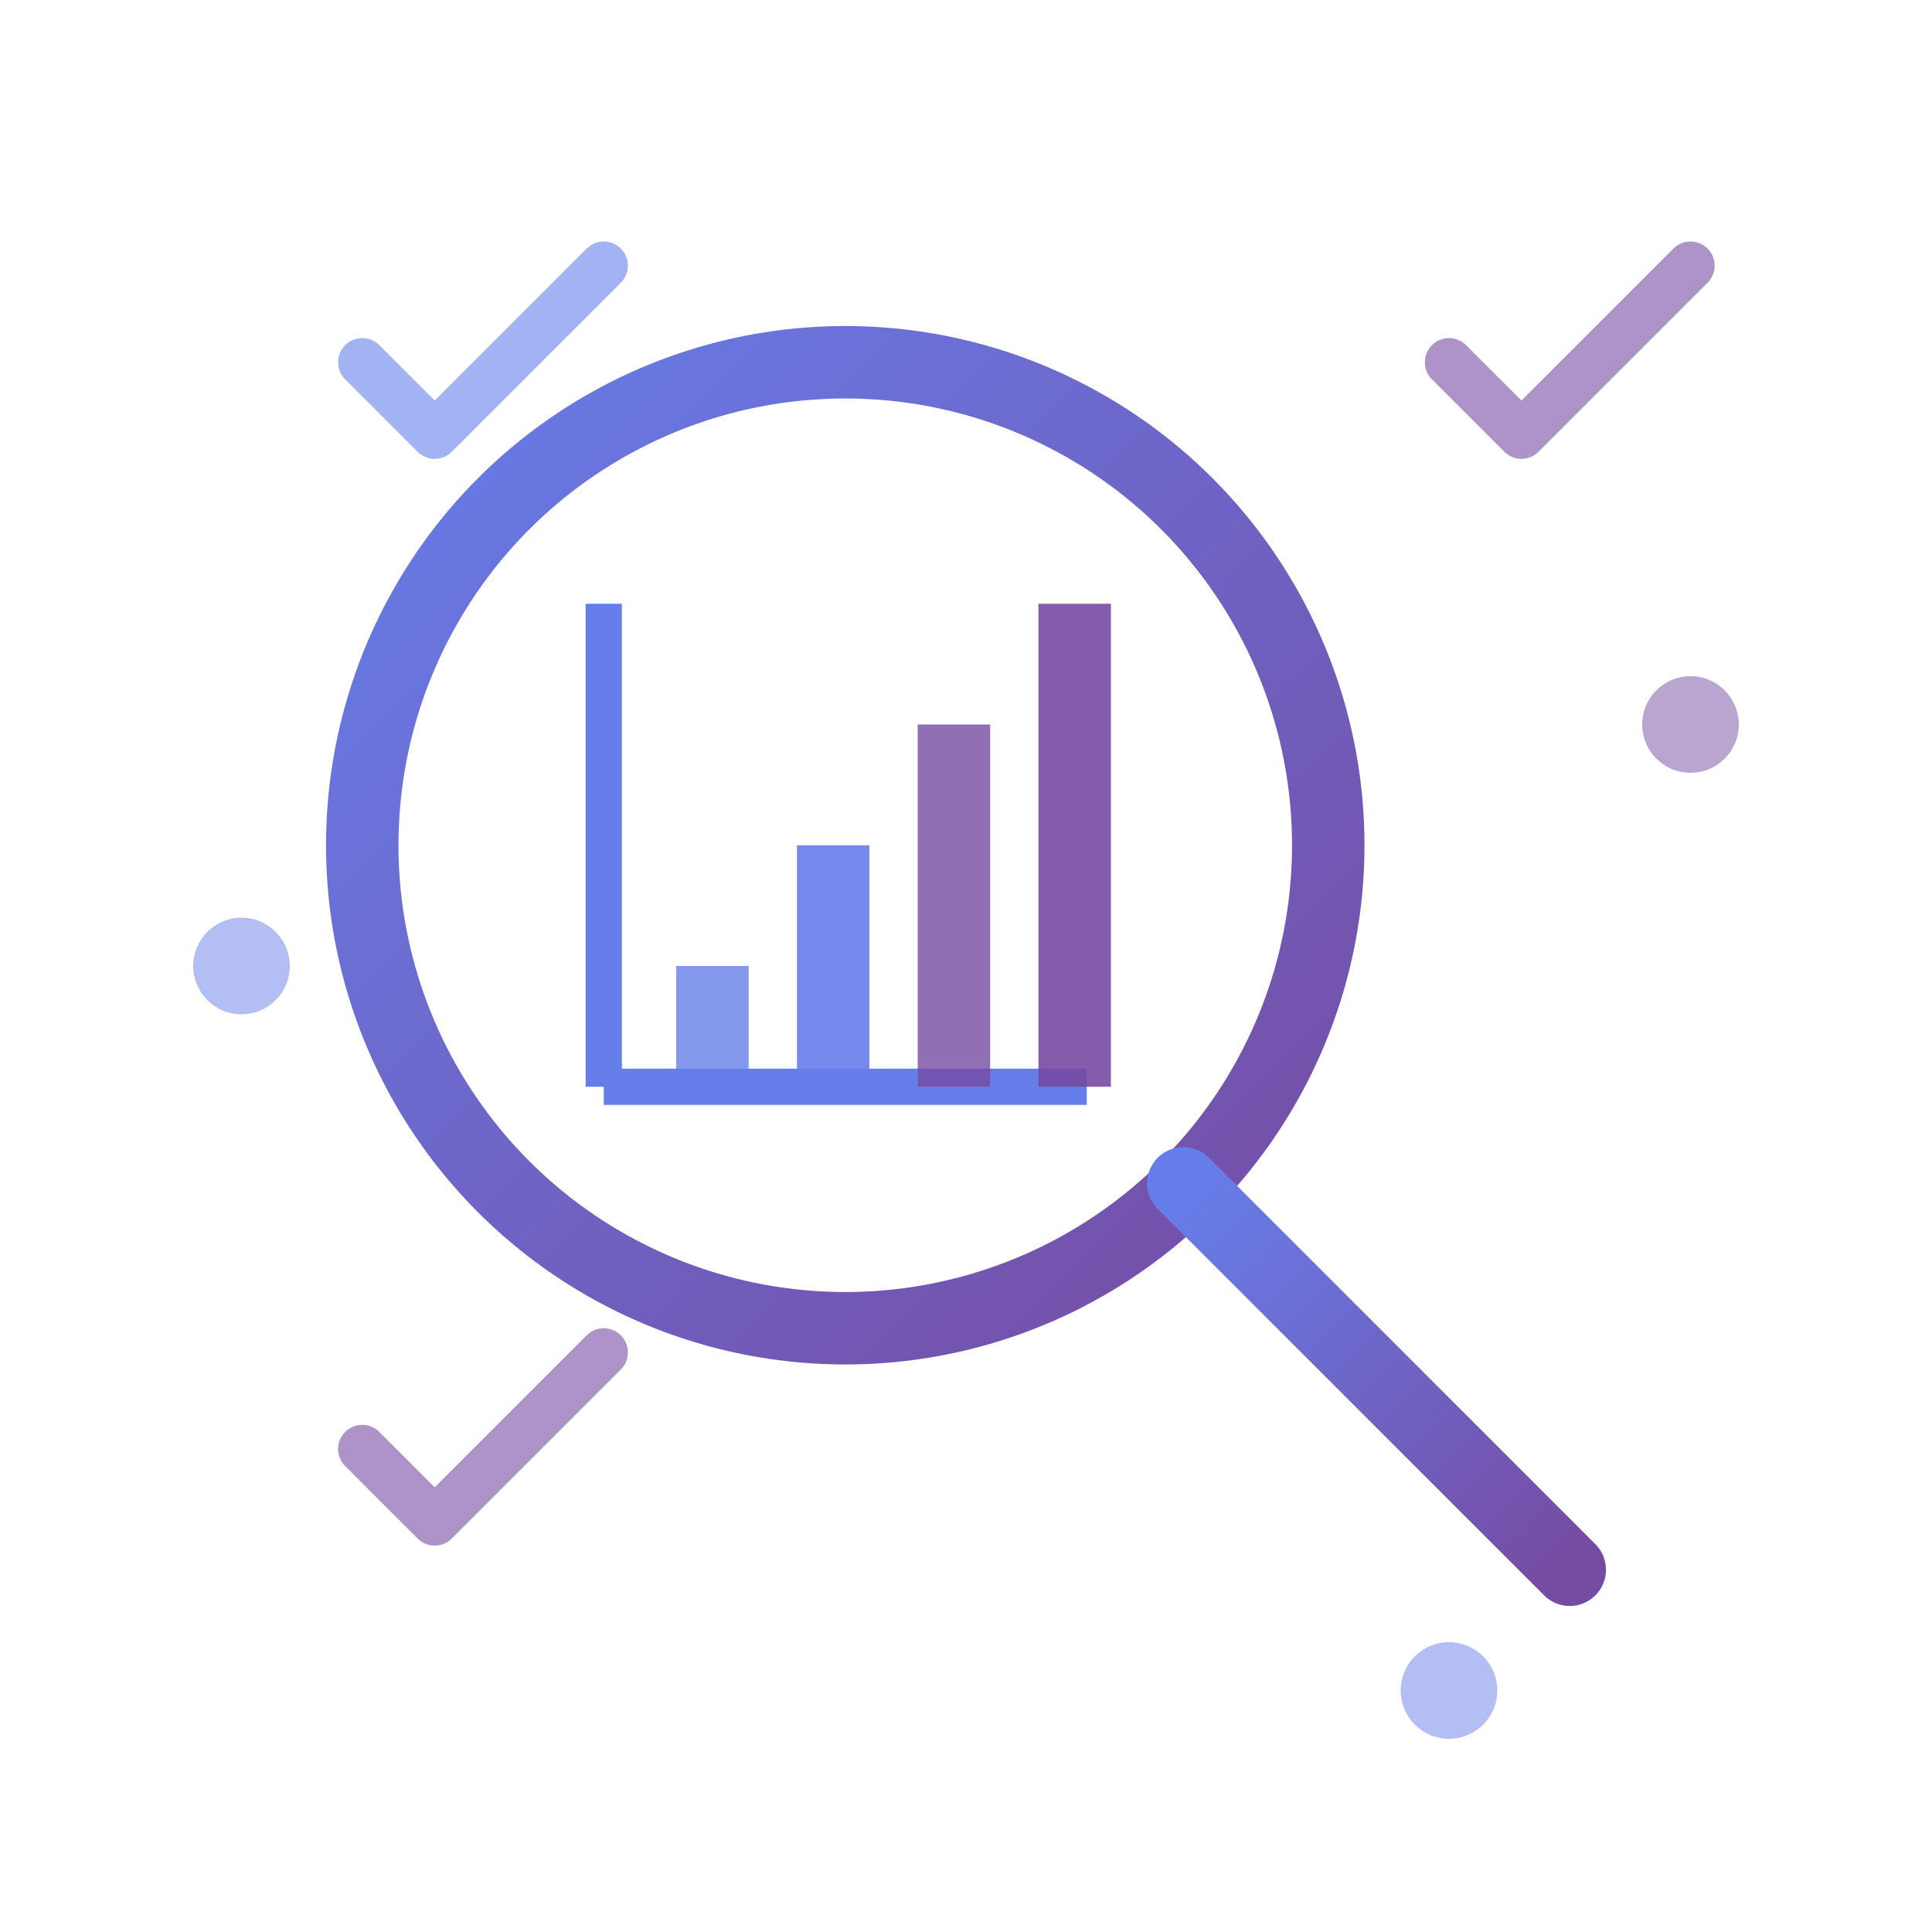
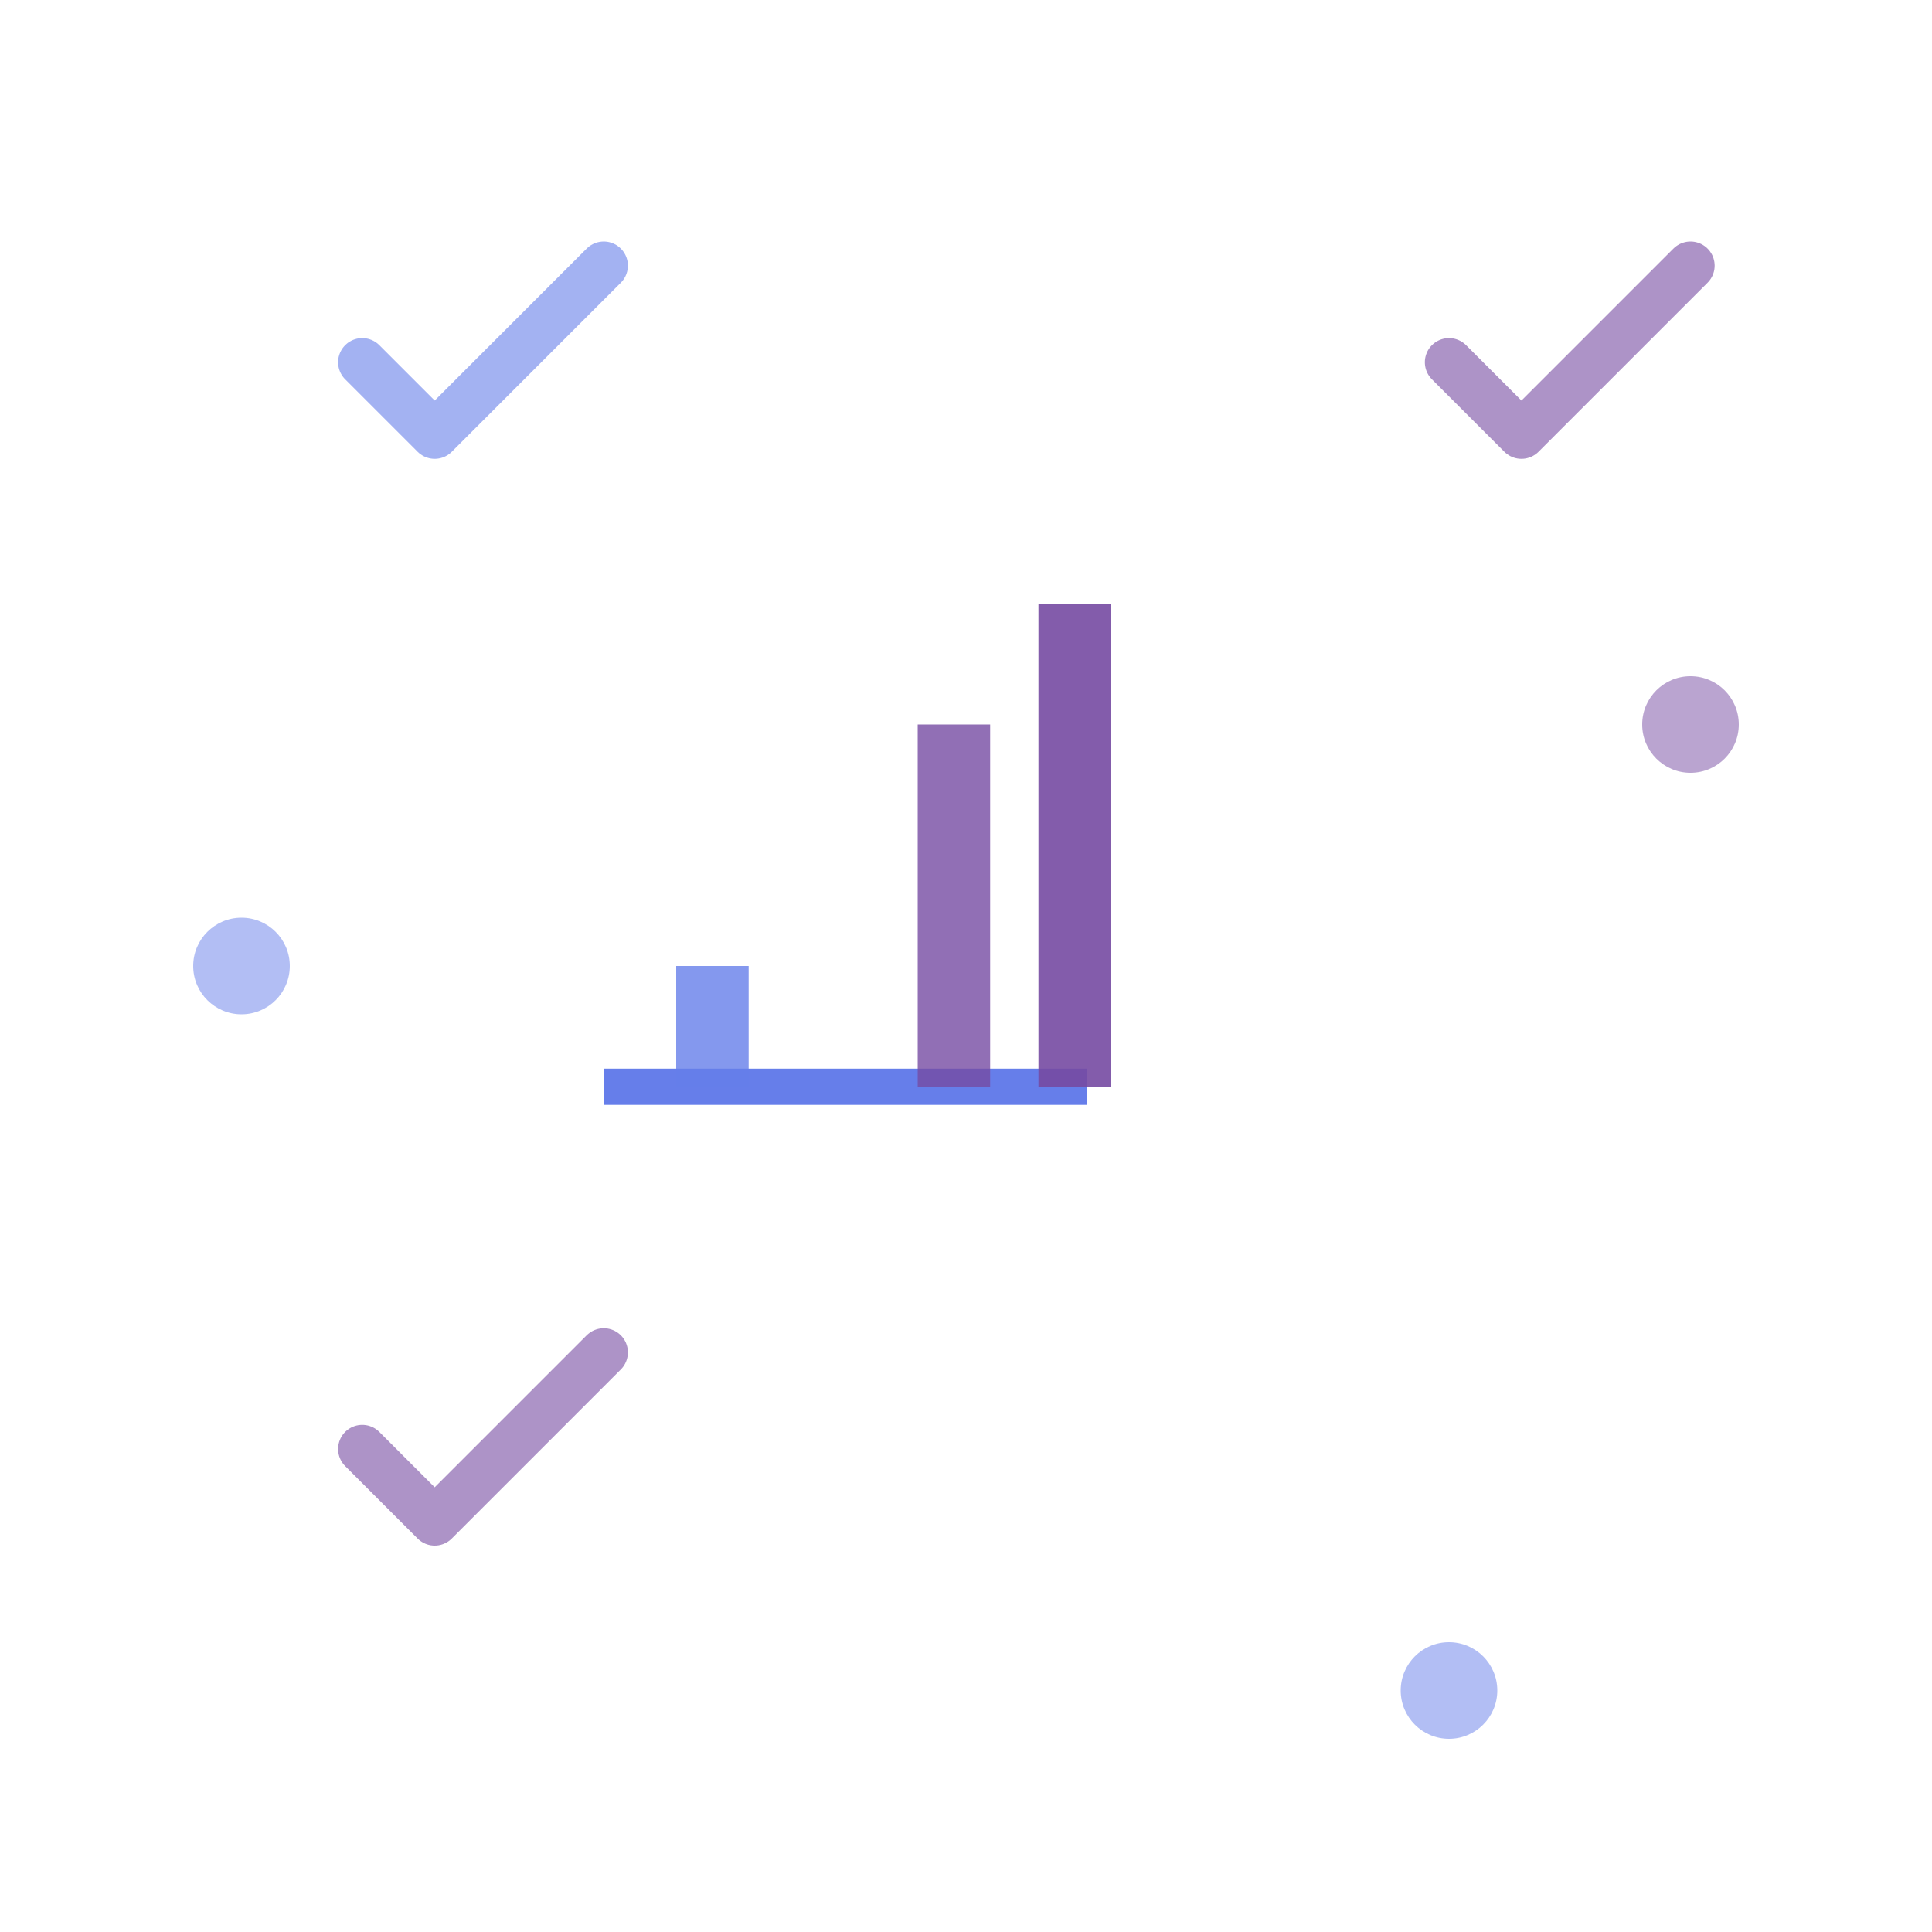
<svg xmlns="http://www.w3.org/2000/svg" width="80" height="80" viewBox="0 0 80 80">
  <defs>
    <linearGradient id="auditGradient" x1="0%" y1="0%" x2="100%" y2="100%">
      <stop offset="0%" style="stop-color:#667eea;stop-opacity:1" />
      <stop offset="100%" style="stop-color:#764ba2;stop-opacity:1" />
    </linearGradient>
  </defs>
-   <circle cx="35" cy="35" r="20" fill="none" stroke="url(#auditGradient)" stroke-width="3" />
-   <line x1="49" y1="49" x2="65" y2="65" stroke="url(#auditGradient)" stroke-width="3" stroke-linecap="round" />
  <g>
-     <line x1="25" y1="45" x2="25" y2="25" stroke="#667eea" stroke-width="1.5" />
    <line x1="25" y1="45" x2="45" y2="45" stroke="#667eea" stroke-width="1.5" />
    <rect x="28" y="40" width="3" height="5" fill="#667eea" opacity="0.8" />
-     <rect x="33" y="35" width="3" height="10" fill="#667eea" opacity="0.9" />
    <rect x="38" y="30" width="3" height="15" fill="#764ba2" opacity="0.8" />
    <rect x="43" y="25" width="3" height="20" fill="#764ba2" opacity="0.9" />
  </g>
  <g opacity="0.6">
    <path d="M 15 15 L 18 18 L 25 11" stroke="#667eea" stroke-width="2" fill="none" stroke-linecap="round" stroke-linejoin="round" />
    <path d="M 60 15 L 63 18 L 70 11" stroke="#764ba2" stroke-width="2" fill="none" stroke-linecap="round" stroke-linejoin="round" />
    <path d="M 15 60 L 18 63 L 25 56" stroke="#764ba2" stroke-width="2" fill="none" stroke-linecap="round" stroke-linejoin="round" />
  </g>
  <circle cx="10" cy="40" r="2" fill="#667eea" opacity="0.5" />
  <circle cx="70" cy="30" r="2" fill="#764ba2" opacity="0.5" />
  <circle cx="60" cy="70" r="2" fill="#667eea" opacity="0.5" />
</svg>